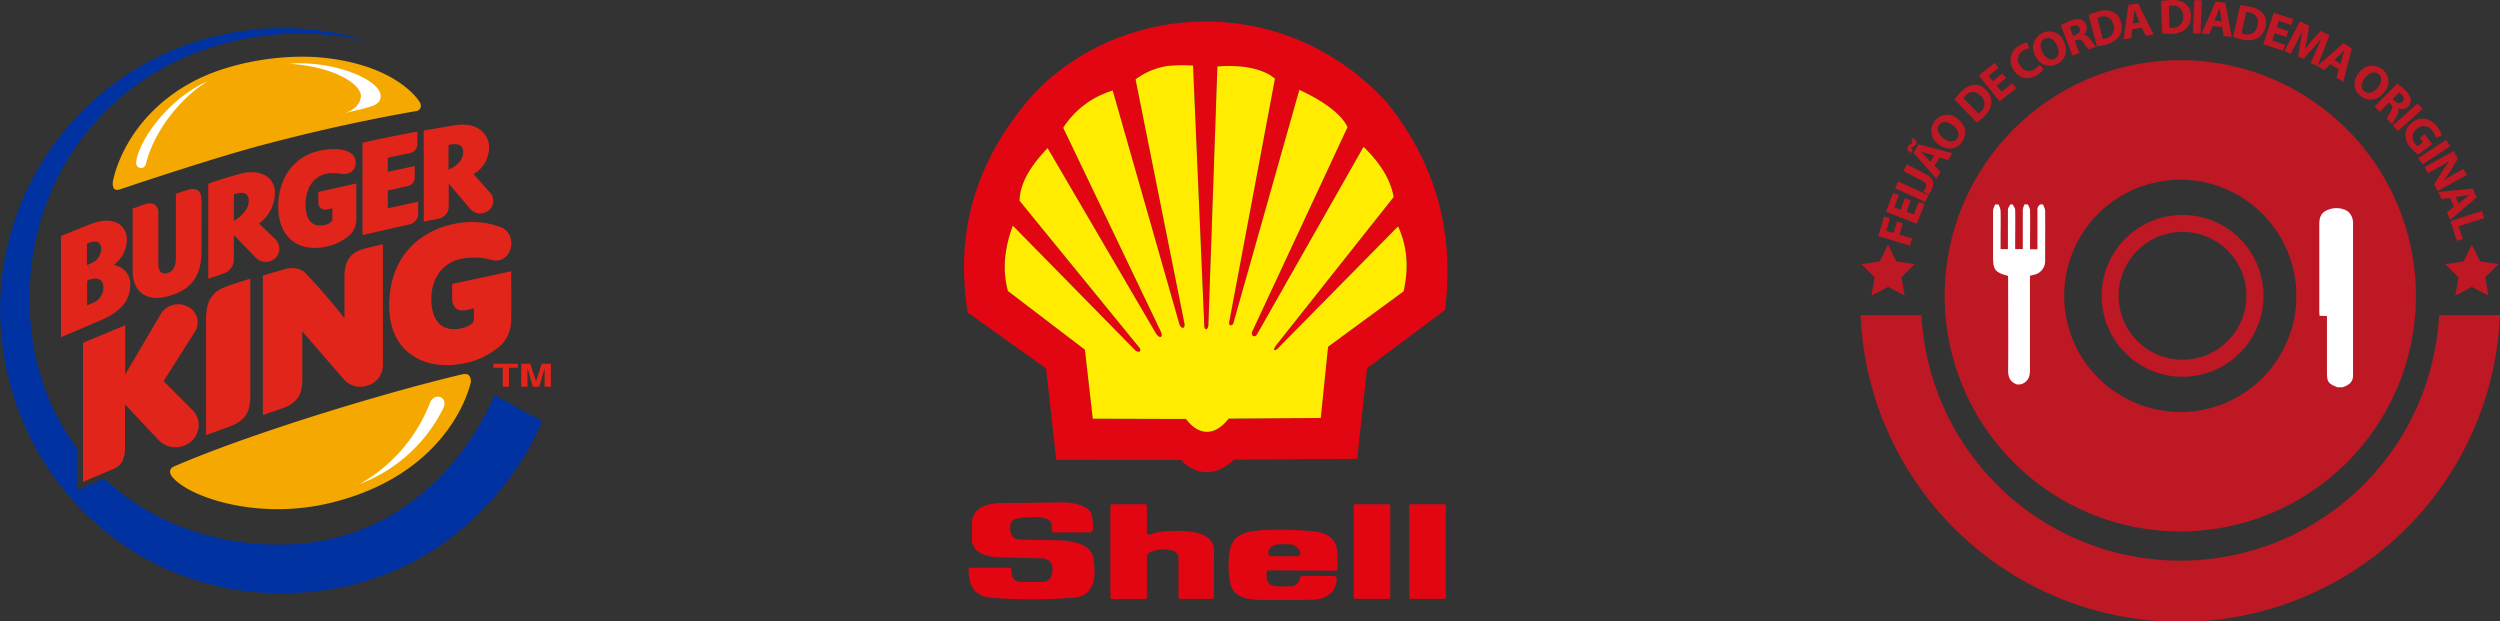
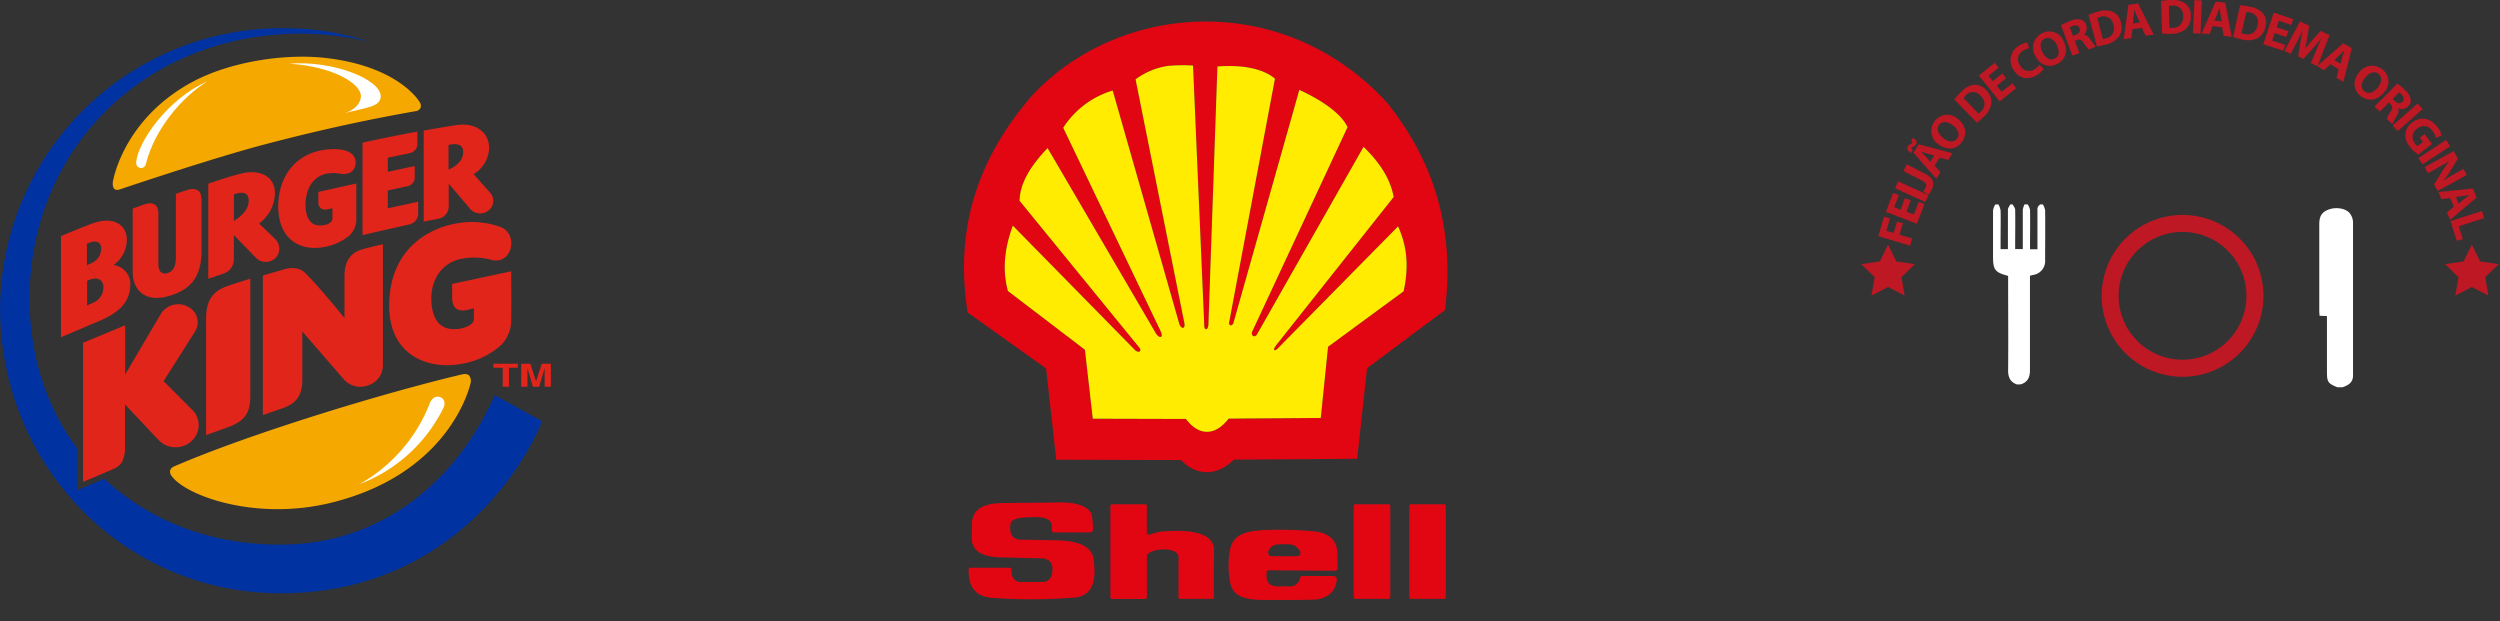
<svg xmlns="http://www.w3.org/2000/svg" id="Camada_1" data-name="Camada 1" viewBox="0 0 593.19 147.43">
  <rect x="0" y="0" width="593.19" height="147.43" fill="#333333" stroke="none" />
  <defs>
    <style>.cls-1{fill:#f5a800;}.cls-1,.cls-2,.cls-3,.cls-4,.cls-5,.cls-6{fill-rule:evenodd;}.cls-2{fill:#0033a1;}.cls-3{fill:#e1251b;}.cls-4,.cls-8{fill:#fff;}.cls-5{fill:#e20613;}.cls-6{fill:#ffec00;}.cls-7{fill:#bd1823;}</style>
  </defs>
  <path class="cls-1" d="M86.77-34.19a1.63,1.63,0,0,0-.32-1.52s-5-8.47-22.59-10.35c-9.43-1-22.27.9-31.27,5.75C16.28-31.52,13.84-17,13.84-17a2.75,2.75,0,0,0,.12,1.9c.37.47.92.46,1.59.23,5.75-1.94,22.91-7.63,33.73-10.5,15.41-4.09,28.06-6.58,36.19-8a1.51,1.51,0,0,0,1.3-.81ZM27.42,51.7c-.37.86.48,1.72.48,1.72,3.65,4.58,19.87,10.4,37.47,6.14C92.25,53.05,97.94,34,98.58,31.35a2.18,2.18,0,0,0-.27-2c-.43-.44-1-.45-1.87-.25C77.76,33.54,46.7,43,28.78,50.69c-.77.33-1.12.46-1.36,1Z" transform="translate(13.02 59.77)" />
  <path class="cls-2" d="M104.37,34c-9.22,20.71-26.91,35.12-50.1,35.45-16.88.24-31.78-5.55-42.54-15.63l-6.5,2.78V46.55C-1.85,37-6,24.88-6,11.14-6-24.06,21-51.8,58.59-51.8a72.16,72.16,0,0,1,15.87,1.9,64.06,64.06,0,0,0-20-3.18A66.89,66.89,0,0,0-13,13.38C-13,50.16,15.82,81,53.68,81c36.17,0,55.68-25.5,61.92-40.83L104.37,34Z" transform="translate(13.02 59.77)" />
  <path class="cls-3" d="M95,26.75A18.73,18.73,0,0,0,106,22a8.51,8.51,0,0,0,2.27-6.13c.07-2.71,0-11.27,0-11.27l-14,3s0,1.06,0,3.28,1.07,3.35,3.34,2.94a16.91,16.91,0,0,0,1.82-.47v2.67c0-.07.21,1.5-3.33,2.2-4.63.73-6.73-2.12-6.79-7.15.09-5.4,3.14-8.52,6.85-9.37A15.89,15.89,0,0,1,104,2c4.64.7,6-6.27,1.73-7.91a20.07,20.07,0,0,0-11.05-.72c-5.17,1-15.32,5.36-15.35,19.41,0,11.16,8.25,14.79,15.64,14ZM87.52-7.16V-28.79s6.32-1.12,8-1.33c4.53-.58,7.57,1.93,7.51,5.5a7.47,7.47,0,0,1-3.67,6.17s3.07,3.47,3.9,4.39a2.89,2.89,0,0,1-.58,4.39,3.15,3.15,0,0,1-4.14-.54l-5.09-6s0,3.67,0,5.27a3,3,0,0,1-2.59,3.1l-3.32.65Zm5.89-12.36s3.51-1.34,3.47-4.15c0-2.37-2.38-1.94-3.48-1.7v5.85Zm-9.36,13A2.62,2.62,0,0,0,86.2-9.34v-2.57L79-10.34l0-4.23,4.51-1a2.11,2.11,0,0,0,1.87-2.35c0-1.31,0-2.45,0-2.45L79-19v-3.35l5.1-1.07A2.25,2.25,0,0,0,86-26c0-.85,0-2.54,0-2.54-3.18.56-9.23,1.77-13,2.63l0,21.92S80.1-5.64,84.05-6.5ZM49.36,38.71,54,37.1c3.47-1.19,4.73-3.25,4.71-6.82,0-3.87,0-11.41,0-11.41l10,11.54a5.24,5.24,0,0,0,5.53,1.28,5,5,0,0,0,3.59-4.82c0-8.34,0-28.68,0-28.68s-2.58.55-4.73,1.15c-2.48.71-4.38,2.29-4.38,6.45v9.92S63.08,8.65,59.39,5c-2-2-5.23-.8-5.23-.8L49.35,5.61v33.1Zm-3-32.34s-3,.88-5.48,1.76c-3.19,1.16-5,3-5,7.83,0,4.43,0,27.5,0,27.5s2.79-1,5.4-1.94c3.7-1.39,5.09-3.3,5.09-7.18,0-3.35,0-28,0-28Zm-15,6.53a4.84,4.84,0,0,0-6.15,1.7L16.68,29.08V17.41l-10,4.16,0,33,7.06-3A4.36,4.36,0,0,0,15.9,49.9a7.08,7.08,0,0,0,.74-3.25V36.19l7.9,8.38a5.6,5.6,0,0,0,7.73.46A5.1,5.1,0,0,0,33,37.9l-7.2-7.24s6.34-10,7.38-11.65a4.12,4.12,0,0,0-1.84-6.11ZM17.89,7.61c.08,4.62-3.24,7.07-7.57,8.87L1.45,20.25l0-24S7-6.07,8.84-6.73c5.18-1.89,8.23.38,8.23,3.84a7.43,7.43,0,0,1-3.14,6,4.63,4.63,0,0,1,4,4.49ZM7.55,3.16C8,3,8.3,2.85,8.67,2.67A3.8,3.8,0,0,0,11-.72c0-1.76-1.44-2.22-3.4-1.21V3.16l3.93,5.28c0-1.81-1.44-2.8-3.88-1.58v5.85L9,12.09a3.89,3.89,0,0,0,2.52-3.65L7.55,3.16ZM34.74-12.68c0-2-1.39-2.56-3.08-2.08-1.36.39-2.95,1-2.95,1v15c0,1.48-.24,3.35-2.08,3.81-1.4.35-2.07-.59-2.07-2.07l0-12.23c0-2-1.42-2.64-3.1-2.09-1.89.63-3,1.08-3,1.08s0,10.59,0,14.82c0,5,3.39,7.44,8.61,5.9,4.6-1.36,7.67-3.94,7.72-10.54V-12.68ZM42.47-4s0,4.2,0,5.89A3.57,3.57,0,0,1,40,5.15h0L36.4,6.37V-16.19s5-1.75,8-2.44c4.6-1.07,7.87,1,7.81,4.74a9.1,9.1,0,0,1-3.77,7.15L52.33-3a3.17,3.17,0,0,1-.06,4.53,3.35,3.35,0,0,1-4.61-.17L42.47-4Zm0-3.38S46-9.22,46-12.14c0-2.49-2.33-1.95-3.52-1.51v6.26Zm29.05-8.85-9,2s0,.94,0,2.49a1.59,1.59,0,0,0,2,1.67l1.33-.29v2.48c0,1-1.47,1.64-3,1.6-2.15,0-3.35-1.72-3.38-4.91.07-4.17,2-6.62,4.71-7.31a8.84,8.84,0,0,1,3.5-.06c2.32.38,3.64-.74,3.69-2.65s-1.77-3.3-5.66-3.17C57.31-24.06,53-18,53-10.76,53-3.35,57.84-.08,63.74-1.14a12.34,12.34,0,0,0,6.15-2.77,5.15,5.15,0,0,0,1.63-3.81v-8.52Z" transform="translate(13.02 59.77)" />
  <path class="cls-4" d="M36.21-40.48c-9.88,4.37-16.56,14.76-16.92,19.15-.15,1.75,2.17,2,2.39.15,2.08-8,8.47-15.59,14.53-19.3Z" transform="translate(13.02 59.77)" />
  <path class="cls-4" d="M69-33c5.33-1.31,8.25-1.51,8.31-3.89.09-4-11.28-8.61-21.7-7.77,10.61.71,17,4.8,17,7.64,0,1.81-1.55,3.39-3.63,4Z" transform="translate(13.02 59.77)" />
  <path class="cls-4" d="M72.26,55.11A36.63,36.63,0,0,0,92.2,37c1.23-2.61-2.32-3.94-3.32-.88a37.73,37.73,0,0,1-16.62,19Z" transform="translate(13.02 59.77)" />
  <path class="cls-3" d="M104.06,26.54v.94h2.2V32h1.49V27.48h2.11v-.94ZM114.91,32l1.3-4.43V32h1.48V26.54h-2.17l-1.35,4.2-1.35-4.2h-2.17V32h1.48V27.58l1.3,4.43Z" transform="translate(13.02 59.77)" />
  <path class="cls-5" d="M231.94-37.17c21-22.38,59.81-24.84,84.16,1.78,10.79,13.47,16.2,29.48,13.74,49.19L311.36,27.58,309,49.09l-29.22.2c-4.17,4-8.9,3.91-12.56.1l-29.61-.08-2.42-21.66L216.58,14.37c-3.37-21.44,3.47-37.8,15.36-51.54ZM320,9.37,302.1,22.51,300.37,39.4l-21.86.16c-3.36,4.33-7.19,4-10.14.08l-22.1-.06L244.4,23.21,226.13,9.28c-1.35-5.06-.82-10.09,1.17-15.51l29.17,29.7c.93.53,1.36,0,.91-.68L228.9-12.13c.07-4.29,2.76-8.43,6.65-12.51l25.76,44.07c.88,1.23,1.75.92,1.08-.58L239.25-29.46A21.15,21.15,0,0,1,251-38.29l15.84,55.5c.51,1.2,1.46,1.05,1.15-.38L256.42-40.94a16.85,16.85,0,0,1,7.77-3.2,38.88,38.88,0,0,1,5.87-.08l2.65,61.27c-.07,1.93,1,1.53,1,.07L275.84-44a35,35,0,0,1,5.42,0c3.18.28,6.3,1.21,8.24,2.9L278.61,16.83c0,.72.64.81,1,.14l15.67-55.42c6.38,2.93,10.18,6.11,11.44,8.85L284.17,18.76c-.53,1,.4,1.71,1,.92l25.35-44.62c3.49,3.43,6.28,7.21,7.15,11.91L290,21.88c-1.32,1.58-.61,2,.59.59L318.71-6.06c1.89,4.15,2.74,9,1.31,15.43Z" transform="translate(13.02 59.77)" />
  <path class="cls-6" d="M320,9.37,302.1,22.51,300.37,39.4l-21.86.16c-3.36,4.33-7.19,4-10.14.08l-22.1-.06L244.4,23.21,226.13,9.28c-1.35-5.06-.82-10.09,1.17-15.51l29.17,29.7c.93.53,1.36,0,.91-.68L228.9-12.13c.07-4.29,2.76-8.43,6.65-12.51l25.76,44.07c.88,1.23,1.75.92,1.08-.58L239.25-29.46A21.15,21.15,0,0,1,251-38.29l15.84,55.5c.51,1.2,1.46,1.05,1.15-.38L256.42-40.94a16.85,16.85,0,0,1,7.77-3.2,38.88,38.88,0,0,1,5.87-.08l2.65,61.27c-.07,1.93,1,1.53,1,.07L275.84-44a35,35,0,0,1,5.42,0c3.18.28,6.3,1.21,8.24,2.9L278.61,16.83c0,.72.64.81,1,.14l15.67-55.42c6.38,2.93,10.18,6.11,11.44,8.85L284.17,18.76c-.53,1,.4,1.71,1,.92l25.35-44.62c3.49,3.43,6.28,7.21,7.15,11.91L290,21.88c-1.32,1.58-.61,2,.59.59L318.71-6.06c1.89,4.15,2.74,9,1.31,15.43Z" transform="translate(13.02 59.77)" />
  <path class="cls-5" d="M321.76,59.88h7.88a.38.38,0,0,1,.39.39V81.94a.39.39,0,0,1-.39.39h-7.88a.39.39,0,0,1-.39-.39V60.27a.38.38,0,0,1,.39-.39Z" transform="translate(13.02 59.77)" />
  <path class="cls-5" d="M308.58,59.88h7.89a.39.39,0,0,1,.39.39V81.94a.4.4,0,0,1-.39.39h-7.89a.4.4,0,0,1-.39-.39V60.27a.39.39,0,0,1,.39-.39Z" transform="translate(13.02 59.77)" />
  <path class="cls-5" d="M285.84,66.05a89.2,89.2,0,0,1,13.28.29c2.7.38,4.74,1.6,5.14,4.46l.11,4.07c0,.52-.22.75-.62.78L288,75.55a.46.46,0,0,0-.45.4c-.27,2,.36,3.28,2.28,3.4l3.69,0a2.49,2.49,0,0,0,1.88-1.76.63.63,0,0,1,.71-.69h7.06c.69,0,1,.25,1,.84-.22,2.48-1.63,4.18-4.77,4.74-3.63.16-8.7.09-13.13.1-4.68-.1-6.48-1.22-7.28-3.57a21,21,0,0,1-.1-8.64c.64-2.48,2.39-4,7-4.27Zm4.21,3.4a15.22,15.22,0,0,1,3.44,0c1.12.21,2.91,2,1.59,2.72-2.28.07-4.54.06-6.79,0-1-.87,0-2.47,1.76-2.78Z" transform="translate(13.02 59.77)" />
  <path class="cls-5" d="M250.83,59.88h7.88a.38.38,0,0,1,.39.39V66.9a.91.91,0,0,0,.76.17,15.62,15.62,0,0,1,2.39-.68c7.27-.63,12.3.2,12.79,4L275,75.82v6.12a.4.4,0,0,1-.39.39H267a.4.4,0,0,1-.39-.39V75.32h0V72.23c-.28-2.21-6.27-2.09-7.5-.27v10a.39.39,0,0,1-.39.39h-7.88a.4.4,0,0,1-.39-.39V60.27a.39.39,0,0,1,.39-.39Z" transform="translate(13.02 59.77)" />
  <path class="cls-5" d="M223.67,82.15c-5.76,0-6.84-3-6.87-6.82a.43.43,0,0,1,.46-.39h9.24a.43.43,0,0,1,.46.39c0,1.4.22,2.63,1.9,3l5.68,0c1.6-.18,2.32-1.5,2.14-3.48-.11-1.07-.62-1.85-2.27-2.13L224,72.47c-3.94-.19-6.07-1.45-6.41-3.89V64.26c.2-2.72,2-4.51,6.91-4.66l12.69-.13c5.15-.22,7.82.81,8.79,2.69a18.82,18.82,0,0,1,.34,3.73c-.05.47-.35.69-.89.66l-8.31,0a.54.54,0,0,1-.59-.61c.34-2.57-1.32-3.07-4.68-3s-4.87.46-5.1,1.56c-.33,2.37.35,3.77,2.49,3.78l8.06.14c6.72.11,9.11,2,9.23,5.18.68,5.59-1.06,7.73-4,8.37a127.1,127.1,0,0,1-18.85.2Z" transform="translate(13.02 59.77)" />
-   <path class="cls-7" d="M504.31-45.49a55.91,55.91,0,1,0,55.91,55.91A55.91,55.91,0,0,0,504.31-45.49Zm0,83.45a27.54,27.54,0,1,1,27.54-27.54A27.54,27.54,0,0,1,504.31,38Z" transform="translate(13.02 59.77)" />
  <path class="cls-7" d="M504.86-8.77a19.2,19.2,0,1,0,19.19,19.19A19.19,19.19,0,0,0,504.86-8.77Zm0,34.35A15.16,15.16,0,1,1,520,10.42,15.15,15.15,0,0,1,504.86,25.58Z" transform="translate(13.02 59.77)" />
  <path class="cls-8" d="M541.58,32.12c-2.26-.93-2.47-1.25-2.47-3.74V15.23l-1.76-.08c0-.33-.06-.66-.06-1V-6.53c0-2,.62-2.95,2.33-3.56s4.11-.25,5,1.06a3.67,3.67,0,0,1,.68,2c0,12.11,0,24.23,0,36.34,0,1.69-1.12,2.33-2.47,2.8Z" transform="translate(13.02 59.77)" />
  <path class="cls-8" d="M465.59,31.46c-1.59-.55-2.14-1.66-2.13-3.34.07-7.11,0-14.22,0-21.33v-1c-.08-.08-.12-.14-.17-.15-2.9-.77-3.41-1.42-3.41-4.4,0-3.7,0-7.4,0-11.1a4.62,4.62,0,0,1,.53-1.4h.76a4.85,4.85,0,0,1,.5,1.44c.06,2.27,0,4.55,0,6.82V-.66h1.74c0-3.16,0-6.25,0-9.34,0-.43.37-.85.56-1.27h.57c.21.41.58.83.59,1.25.06,2.78,0,5.57,0,8.35v1h1.81V-1.73c0-2.75,0-5.5,0-8.26a4.85,4.85,0,0,1,.4-1.28h.76a3.73,3.73,0,0,1,.56,1.29c.05,2.78,0,5.57,0,8.35v1h1.76V-1.7c0-2.72,0-5.45,0-8.17a1.33,1.33,0,0,1,.71-1.4h.57a4.18,4.18,0,0,1,.54,1.4c.05,3.95,0,7.9,0,11.85a3.31,3.31,0,0,1-2.81,3.48l-.79.2v1c0,7.14,0,14.28,0,21.42,0,1.68-.53,2.79-2.13,3.34Z" transform="translate(13.02 59.77)" />
-   <path class="cls-7" d="M565.71,15A61.49,61.49,0,0,1,442.9,15H428.45a75.92,75.92,0,0,0,151.71,0Z" transform="translate(13.02 59.77)" />
  <polygon class="cls-7" points="447.99 58.05 449.95 62.03 454.35 62.67 451.17 65.77 451.92 70.14 447.99 68.08 444.06 70.14 444.81 65.77 441.63 62.67 446.02 62.03 447.99 58.05" />
  <polygon class="cls-7" points="586.51 58.05 588.48 62.03 592.87 62.67 589.69 65.77 590.44 70.14 586.51 68.08 582.58 70.14 583.34 65.77 580.16 62.67 584.55 62.03 586.51 58.05" />
  <path class="cls-7" d="M432.66-3.74,434-8.36l1.4.41L434.57-5l1.73.51.8-2.71,1.39.4-.8,2.72,3,.89-.5,1.72Z" transform="translate(13.02 59.77)" />
  <path class="cls-7" d="M440.35-12.26l-1,2.71,1.74.67,1.17-3,1.36.52-1.81,4.69-7.35-2.83L436.17-14l1.36.52-1.1,2.87,1.52.59,1-2.71Z" transform="translate(13.02 59.77)" />
  <path class="cls-7" d="M437.38-16.72l7.18,3.25-.74,1.64-7.17-3.26Z" transform="translate(13.02 59.77)" />
  <path class="cls-7" d="M438.62-19.19l.81-1.58,4.42,2.28c2,1,2.2,2.34,1.41,3.88a4.71,4.71,0,0,1-.76,1.06l-1.19-.83a2.69,2.69,0,0,0,.54-.75c.35-.66.26-1.23-.83-1.79Z" transform="translate(13.02 59.77)" />
  <path class="cls-7" d="M440.43-23.47c-.85-.49-1.08-1.07-.78-1.55a1.3,1.3,0,0,1,.59-.51,1.13,1.13,0,0,0,.46-.32c.11-.16.05-.29-.26-.53l.42-.67c.91.52,1.08,1,.75,1.55A1.47,1.47,0,0,1,441-25a1.3,1.3,0,0,0-.44.3c-.08.13,0,.31.28.51Zm5.57,3,1.42,1.54-1,1.57L441-23.53l1.24-2,8,2.1-1,1.62-2-.55Zm-.07-2.4-1.68-.47c-.47-.13-1-.32-1.5-.47v0c.33.35.78.76,1.1,1.11L445-21.36Z" transform="translate(13.02 59.77)" />
  <path class="cls-7" d="M451.51-31.57c2,1.59,2.31,3.79.9,5.61s-3.67,1.84-5.44.46a3.81,3.81,0,0,1-.91-5.56A3.68,3.68,0,0,1,451.51-31.57ZM448.09-27c1.22,1,2.53,1.05,3.26.11s.26-2.2-1-3.14-2.49-1.08-3.25-.12S446.89-27.95,448.09-27Z" transform="translate(13.02 59.77)" />
  <path class="cls-7" d="M450.69-36.18A16.36,16.36,0,0,1,452.31-38a5.05,5.05,0,0,1,2.9-1.64,3.51,3.51,0,0,1,3,1.2,4,4,0,0,1,1.28,3.21,5.66,5.66,0,0,1-1.91,3.25,16.14,16.14,0,0,1-1.53,1.33Zm5.76,3.37a3.72,3.72,0,0,0,.46-.4,2.44,2.44,0,0,0,0-3.84,2.26,2.26,0,0,0-3.52-.07,4.61,4.61,0,0,0-.53.61Z" transform="translate(13.02 59.77)" />
  <path class="cls-7" d="M463-41.23l-2.26,1.81L461.92-38l2.53-2,.92,1.14-3.93,3.16-4.94-6.15,3.79-3,.92,1.14-2.4,1.93,1,1.27,2.26-1.82Z" transform="translate(13.02 59.77)" />
  <path class="cls-7" d="M471.89-43.38A5.32,5.32,0,0,1,470.37-42c-2.3,1.45-4.39.77-5.58-1.12A4,4,0,0,1,466.18-49,4.69,4.69,0,0,1,468-49.7l.45,1.39a3.72,3.72,0,0,0-1.42.55,2.36,2.36,0,0,0-.72,3.54,2.35,2.35,0,0,0,3.5.82,4.25,4.25,0,0,0,1.11-1Z" transform="translate(13.02 59.77)" />
  <path class="cls-7" d="M476.63-50c1.16,2.31.46,4.41-1.59,5.44s-4.1.09-5.11-1.91a3.82,3.82,0,0,1,1.57-5.41A3.67,3.67,0,0,1,476.63-50Zm-5,2.65c.69,1.38,1.82,2,2.89,1.49s1.17-1.87.49-3.24-1.79-2-2.88-1.5S470.91-48.75,471.6-47.38Z" transform="translate(13.02 59.77)" />
  <path class="cls-7" d="M476-53.79a17.2,17.2,0,0,1,2.16-1,4,4,0,0,1,2.59-.32A2,2,0,0,1,482-53.82a2.1,2.1,0,0,1-.61,2.3v0a2,2,0,0,1,1.5,1c.55.74,1.14,1.61,1.39,1.84l-1.7.65a10.9,10.9,0,0,1-1.17-1.52c-.54-.84-.95-1-1.63-.73l-.51.19,1.1,2.89-1.65.63Zm2.85,2.54.65-.25c.83-.31,1.17-.91.92-1.55s-.84-.85-1.61-.57a6.26,6.26,0,0,0-.73.34Z" transform="translate(13.02 59.77)" />
  <path class="cls-7" d="M482.54-56.23a16.85,16.85,0,0,1,2.27-.79,5,5,0,0,1,3.34,0,3.47,3.47,0,0,1,2.05,2.51,4,4,0,0,1-.43,3.42,5.64,5.64,0,0,1-3.24,1.93,15.55,15.55,0,0,1-2,.41Zm3.39,5.73a2.8,2.8,0,0,0,.61-.13A2.43,2.43,0,0,0,488.39-54a2.26,2.26,0,0,0-3-1.77,4.59,4.59,0,0,0-.76.28Z" transform="translate(13.02 59.77)" />
  <path class="cls-7" d="M492.94-52.83l-.24,2.08-1.82.3L492-58.61l2.3-.36L498-51.58l-1.89.3-.92-1.9Zm1.76-1.63L494-56c-.21-.44-.44-1-.63-1.44h0c0,.48-.06,1.08-.12,1.55l-.2,1.72Z" transform="translate(13.02 59.77)" />
  <path class="cls-7" d="M499.74-59.54a17,17,0,0,1,2.4-.23,5.06,5.06,0,0,1,3.26.76,3.49,3.49,0,0,1,1.41,2.93,4,4,0,0,1-1.23,3.23A5.65,5.65,0,0,1,502-51.74a17.87,17.87,0,0,1-2-.06Zm2,6.38a3.05,3.05,0,0,0,.62,0,2.45,2.45,0,0,0,2.6-2.83,2.27,2.27,0,0,0-2.55-2.44,3.67,3.67,0,0,0-.81.09Z" transform="translate(13.02 59.77)" />
  <path class="cls-7" d="M509.45-59.66l-.35,7.88-1.79-.08.36-7.88Z" transform="translate(13.02 59.77)" />
  <path class="cls-7" d="M512-53.58l-.79,1.93-1.83-.21,3.31-7.53,2.31.27,1.5,8.1-1.89-.23-.37-2.07Zm2.14-1.09-.29-1.72c-.09-.48-.16-1.07-.22-1.55h0c-.17.45-.36,1-.54,1.46l-.66,1.6Z" transform="translate(13.02 59.77)" />
  <path class="cls-7" d="M518.51-58.53a15.49,15.49,0,0,1,2.38.37,5,5,0,0,1,3,1.53,3.49,3.49,0,0,1,.65,3.18,4,4,0,0,1-2,2.82,5.63,5.63,0,0,1-3.76.19,17.45,17.45,0,0,1-1.94-.56Zm.33,6.65a3,3,0,0,0,.59.17,2.44,2.44,0,0,0,3.2-2.1,2.26,2.26,0,0,0-1.86-3,3.65,3.65,0,0,0-.8-.11Z" transform="translate(13.02 59.77)" />
  <path class="cls-7" d="M529.46-51l-2.76-.91-.58,1.78,3.08,1-.46,1.39L524-49.27l2.47-7.49,4.63,1.53-.46,1.39-2.93-1-.51,1.56,2.76.91Z" transform="translate(13.02 59.77)" />
  <path class="cls-7" d="M536.46-47.61c.36-.88.8-1.93,1.28-3h0c-.64.81-1.4,1.7-2.06,2.41l-2.14,2.41-1.27-.58.49-3.12c.15-1,.37-2.08.62-3.1h0c-.48.94-1,2-1.47,2.9L530.5-47l-1.5-.68,3.7-7,2.16,1L534.48-51c-.15.93-.33,1.93-.56,2.84h0c.58-.74,1.25-1.57,1.85-2.26l1.84-2,2.12,1-2.86,7.35-1.58-.72Z" transform="translate(13.02 59.77)" />
  <path class="cls-7" d="M539.93-44.54l-1.53,1.43-1.58-1L543-49.53l2,1.21-2,8-1.64-1,.54-2Zm2.39-.1.45-1.68c.13-.47.31-1,.46-1.5h0c-.35.34-.76.78-1.11,1.1l-1.26,1.18Z" transform="translate(13.02 59.77)" />
  <path class="cls-7" d="M552.67-37.85c-1.62,2-3.82,2.26-5.62.81s-1.78-3.7-.38-5.46a3.83,3.83,0,0,1,5.59-.81A3.67,3.67,0,0,1,552.67-37.85Zm-4.5-3.49c-1,1.2-1.09,2.51-.16,3.25s2.2.3,3.16-.9,1.12-2.47.17-3.24S549.13-42.54,548.17-41.34Z" transform="translate(13.02 59.77)" />
  <path class="cls-7" d="M555.83-39.95a15,15,0,0,1,1.8,1.56A4,4,0,0,1,559-36.16a2,2,0,0,1-.65,1.68,2.07,2.07,0,0,1-2.35.39l0,0a2,2,0,0,1-.29,1.78,21.26,21.26,0,0,0-1.11,2l-1.3-1.28a10.09,10.09,0,0,1,.91-1.69c.54-.85.49-1.27,0-1.79l-.38-.38-2.18,2.19-1.25-1.24ZM554.7-36.3l.5.49c.62.63,1.31.68,1.8.19s.41-1.11-.16-1.7a3.84,3.84,0,0,0-.61-.52Z" transform="translate(13.02 59.77)" />
  <path class="cls-7" d="M561.81-33.9l-5.9,5.23L554.72-30l5.9-5.22Z" transform="translate(13.02 59.77)" />
  <path class="cls-7" d="M560.77-23.09a8.68,8.68,0,0,1-1.95-1.82,4.35,4.35,0,0,1-1.09-3.18,3.79,3.79,0,0,1,1.6-2.62c2.08-1.58,4.43-1,6,1.08a5.47,5.47,0,0,1,1,2l-1.36.57a4.37,4.37,0,0,0-.84-1.67,2.38,2.38,0,0,0-3.6-.52,2.36,2.36,0,0,0-.55,3.53,2,2,0,0,0,.62.62l1.31-1-.74-1,1.11-.84,1.77,2.33Z" transform="translate(13.02 59.77)" />
  <path class="cls-7" d="M568.36-25.07l-6.57,4.3-1-1.49,6.57-4.31Z" transform="translate(13.02 59.77)" />
  <path class="cls-7" d="M562.28-20.12l6.89-3.81,1,1.81-1.73,2.83a22,22,0,0,1-1.74,2.44l0,0a27.88,27.88,0,0,1,2.79-1.73l2-1.11.79,1.43-6.89,3.81L564.53-16,566.38-19c.51-.81,1.15-1.75,1.77-2.54l0,0c-.89.54-1.85,1.1-3,1.72l-2.07,1.15Z" transform="translate(13.02 59.77)" />
  <path class="cls-7" d="M568.34-12.78l-2.08.26-.71-1.7,8.17-.82.9,2.14-6.3,5.29-.74-1.76,1.63-1.34Zm2,1.32,1.34-1.1c.38-.3.86-.66,1.25-.95v0c-.48.07-1.07.2-1.54.25l-1.71.22Z" transform="translate(13.02 59.77)" />
  <path class="cls-7" d="M575.88-9.72l.54,1.7-6.07,1.95,1,3-1.43.45-1.5-4.68Z" transform="translate(13.02 59.77)" />
</svg>